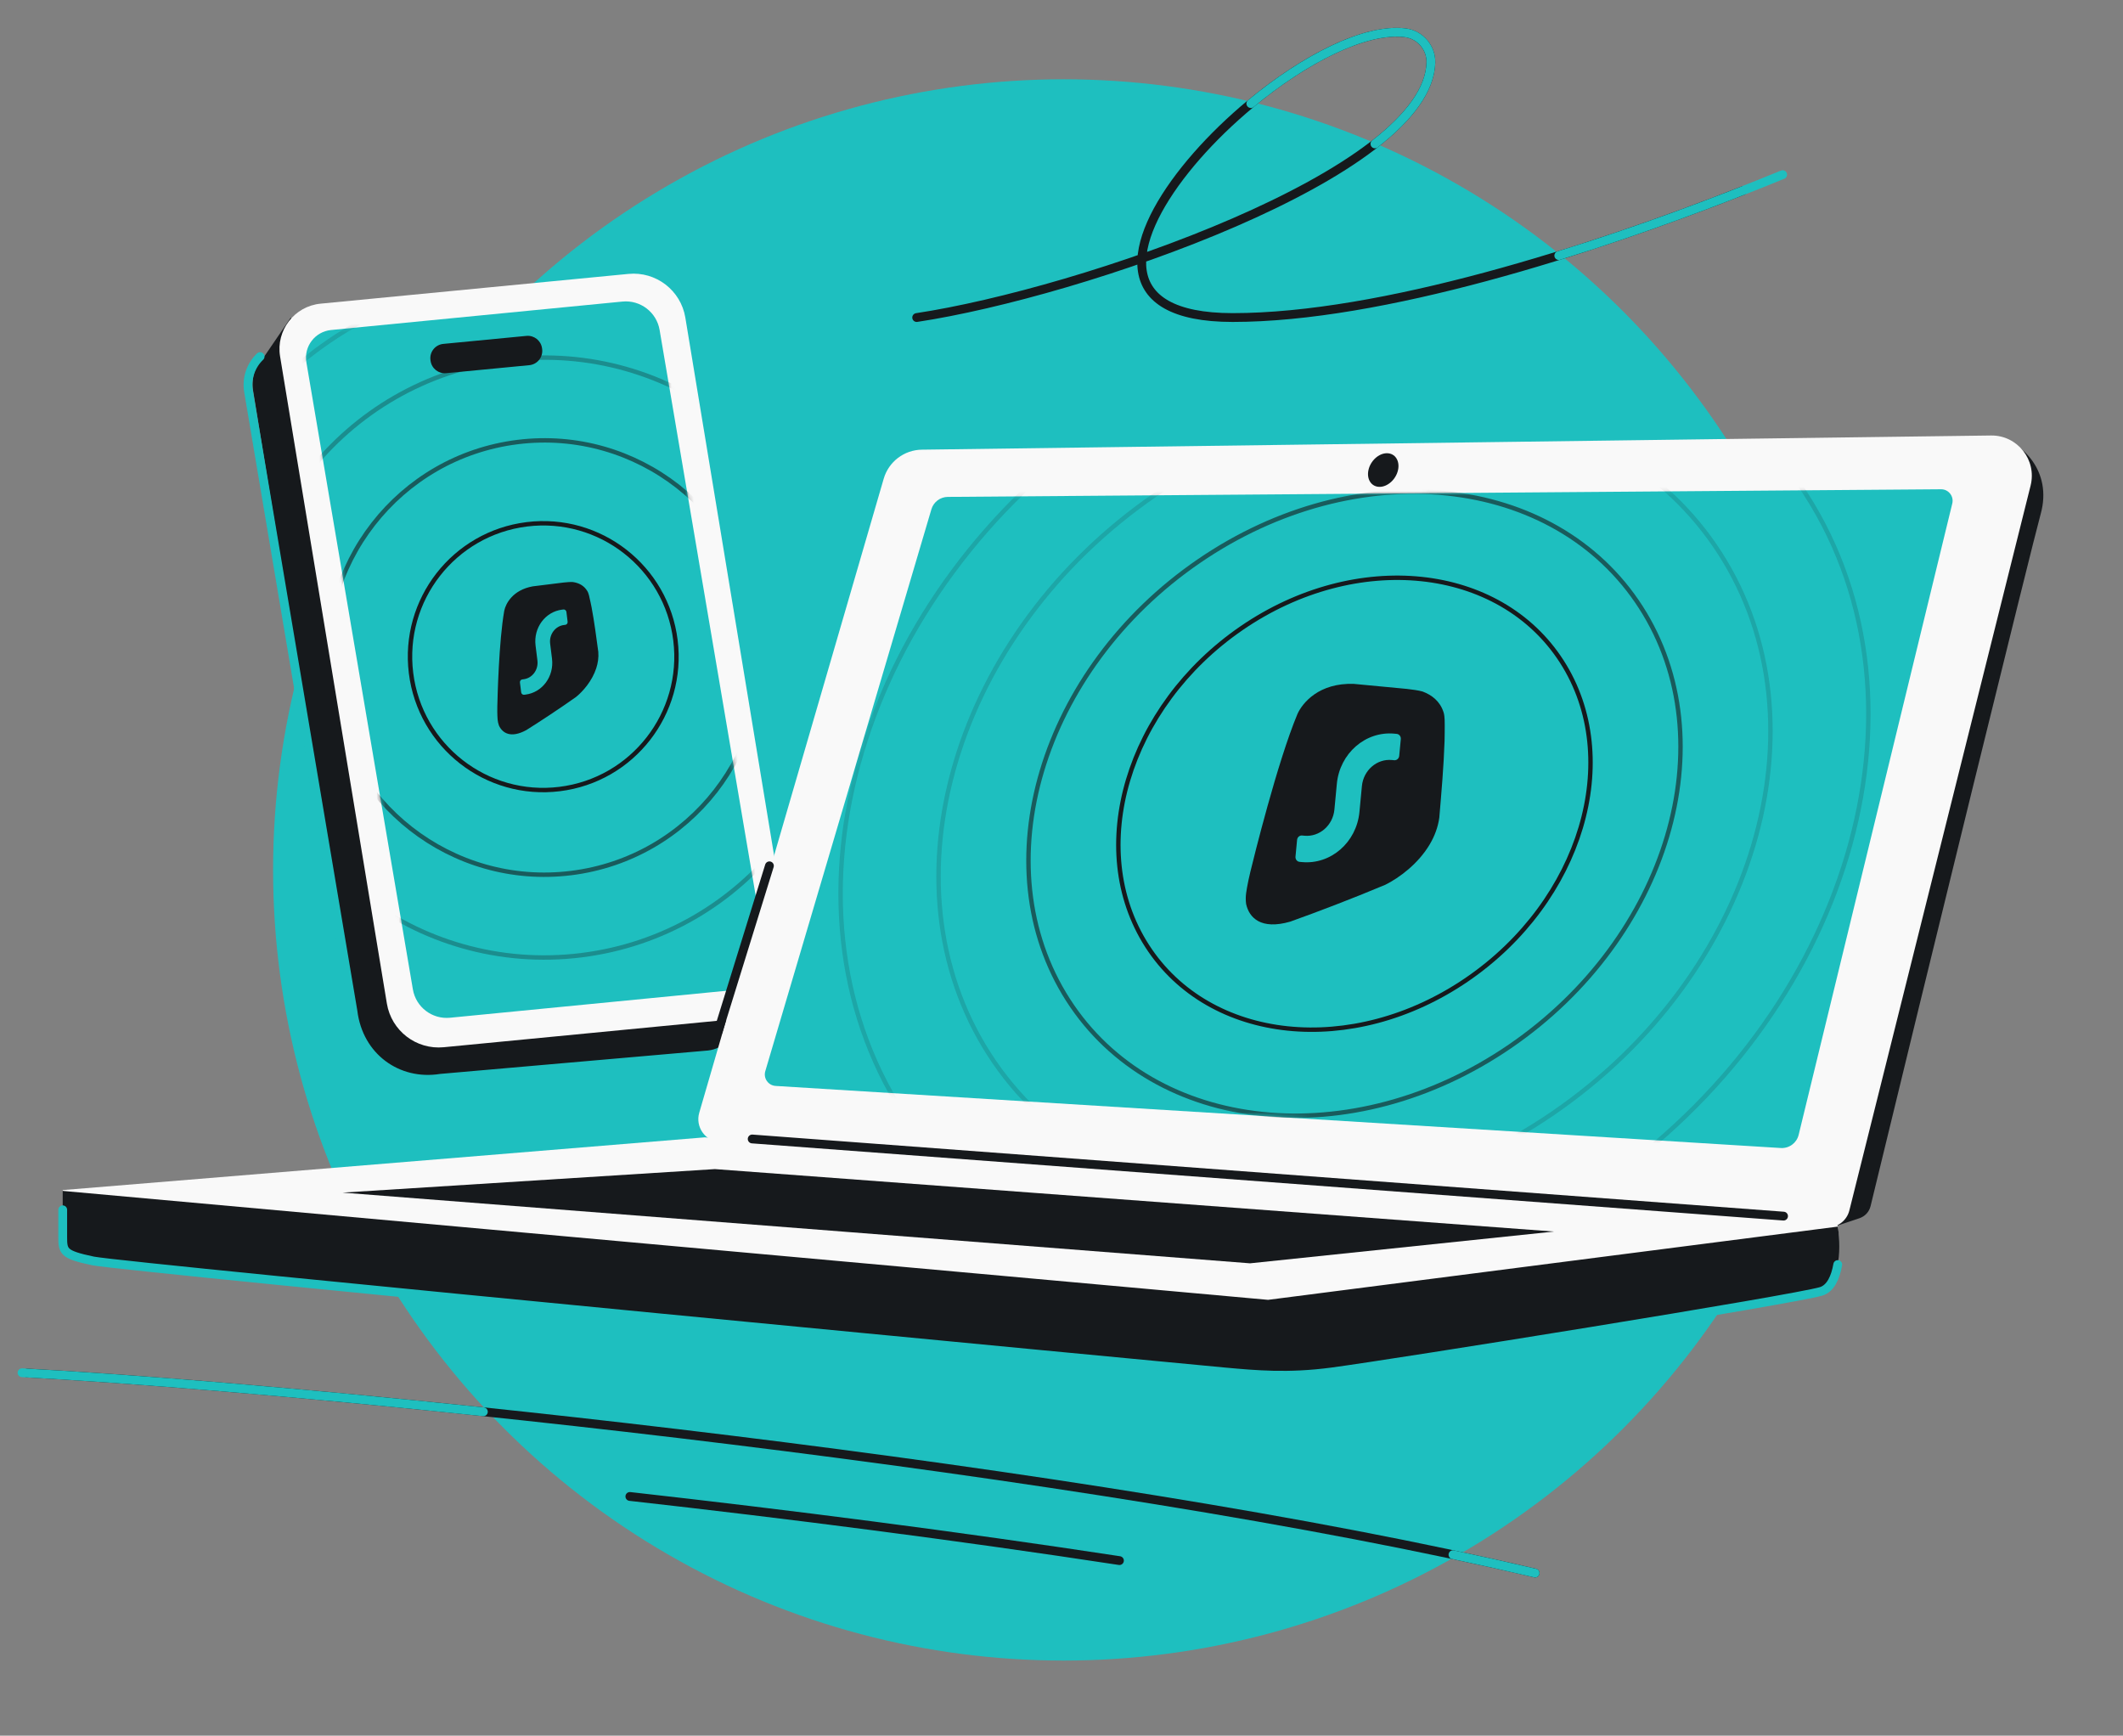
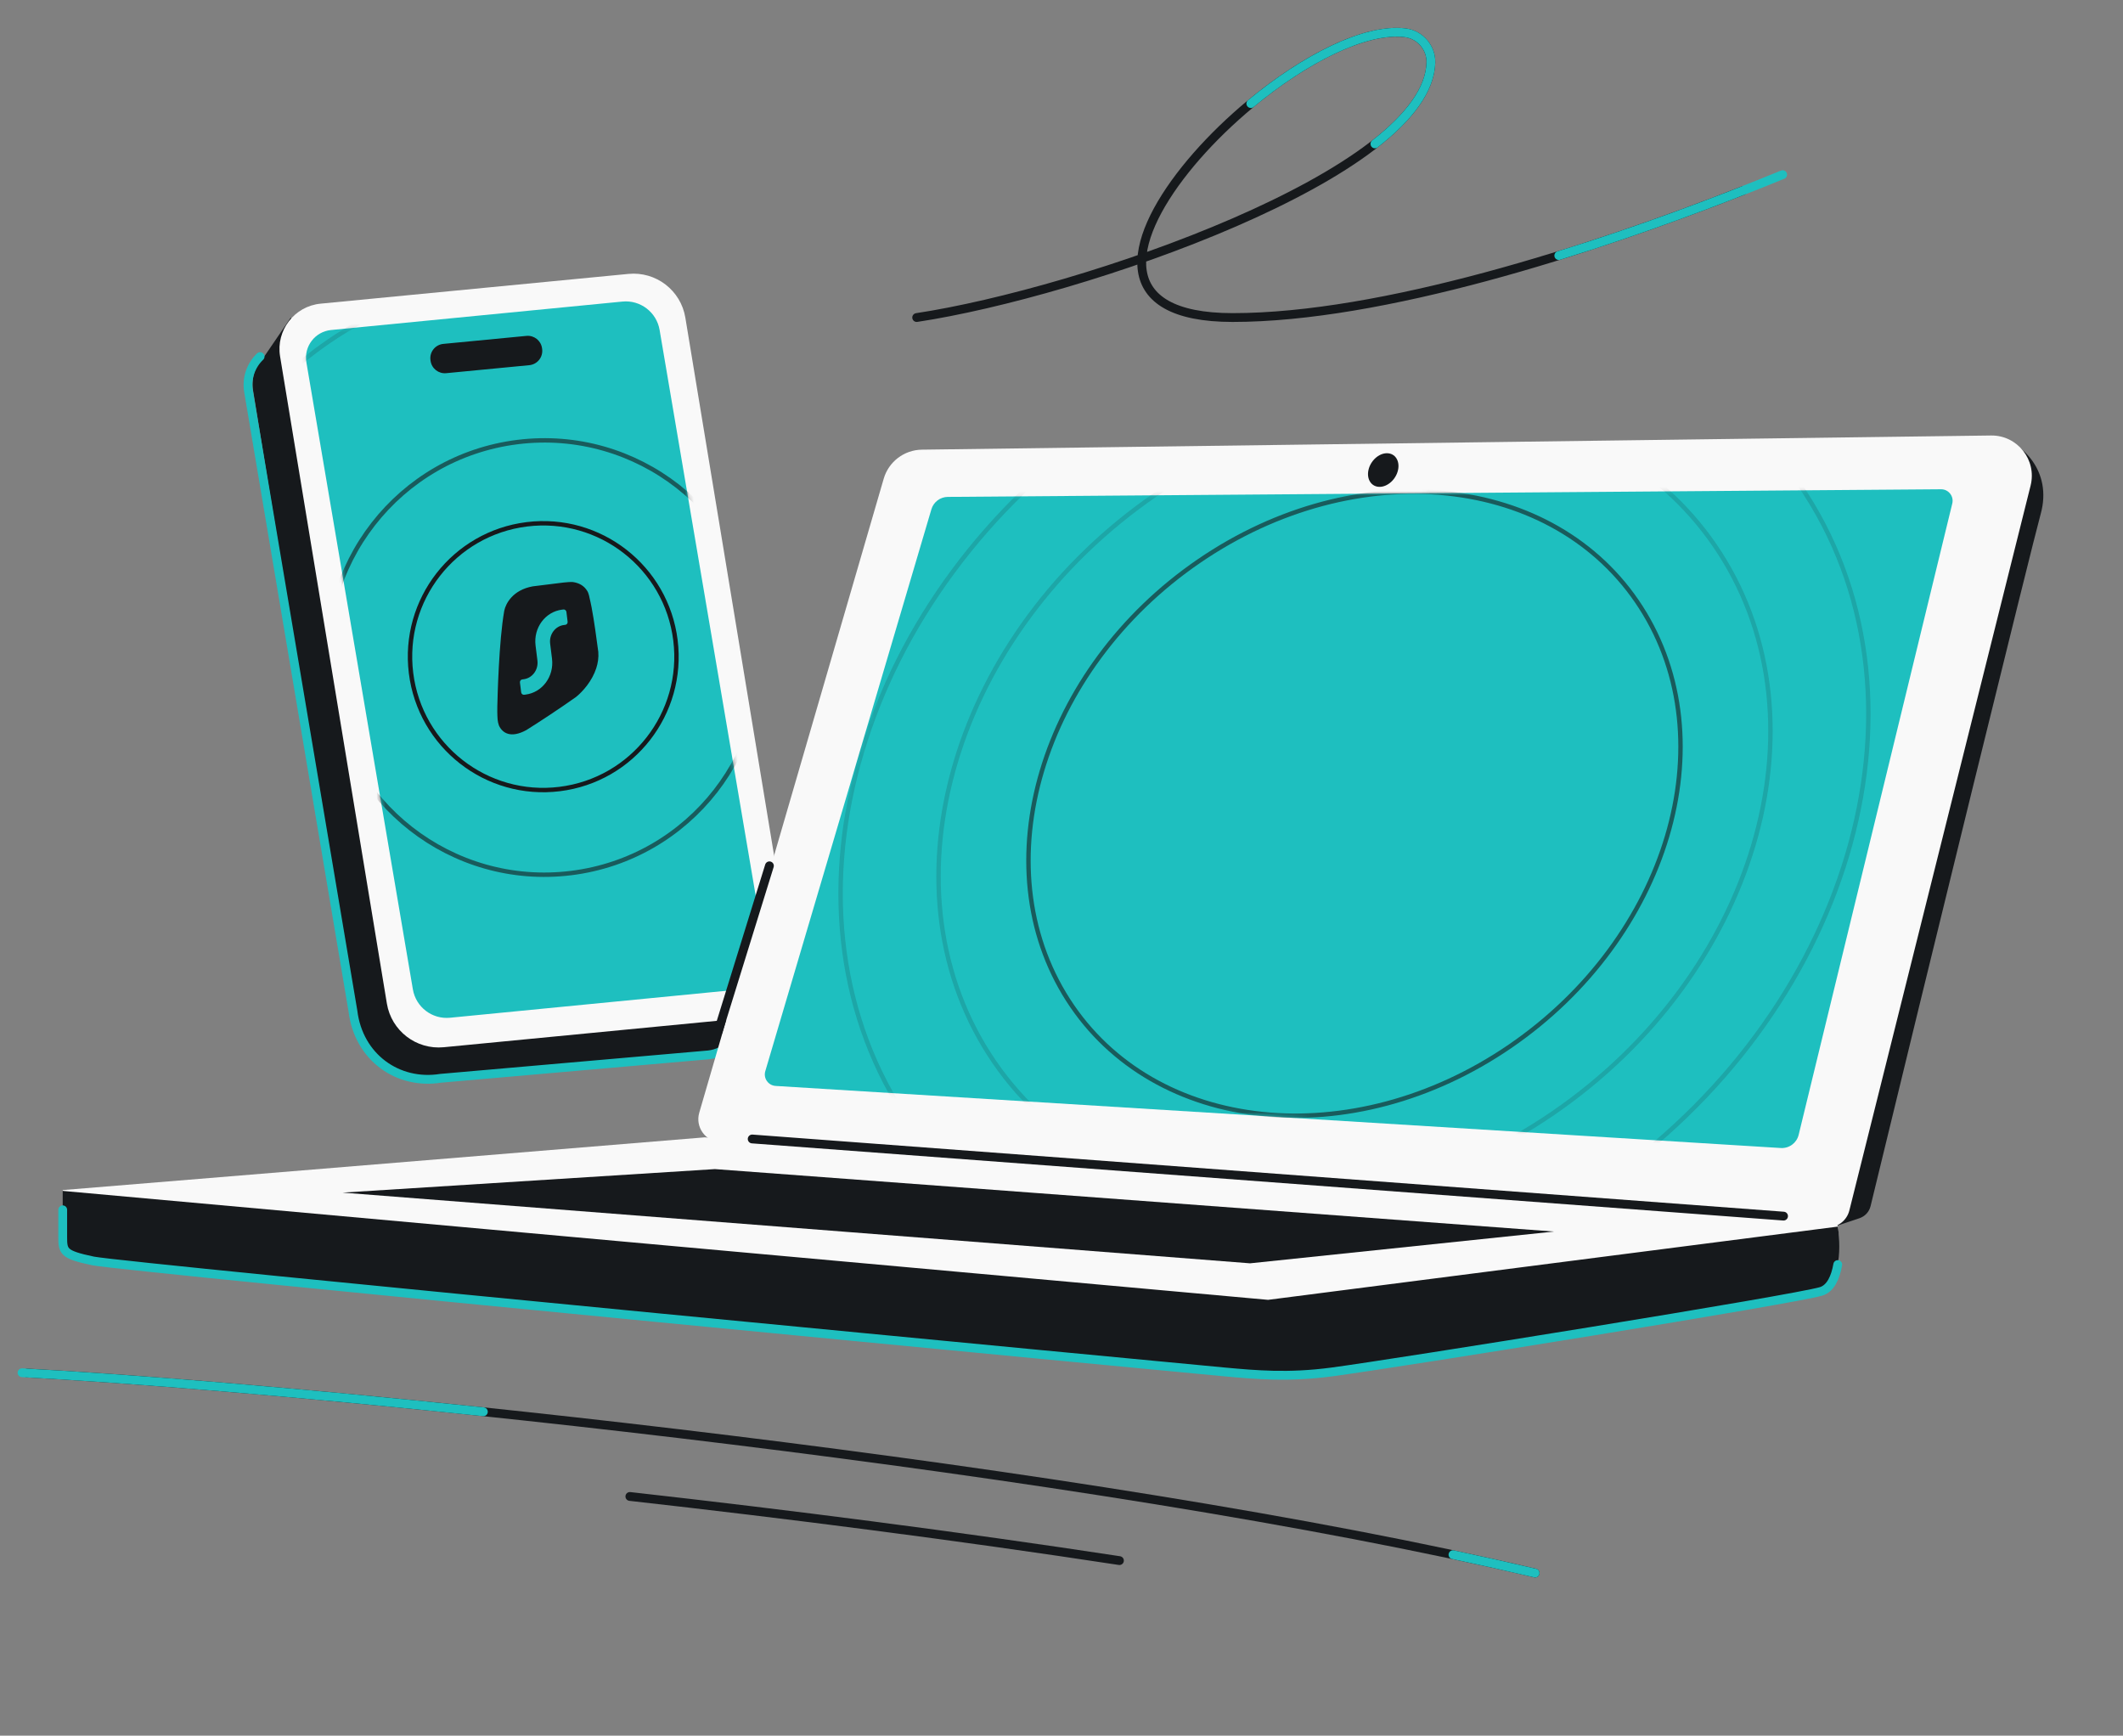
<svg xmlns="http://www.w3.org/2000/svg" width="482" height="394" viewBox="0 0 482 394" fill="none">
  <rect x="0" y="0" width="482" height="394" fill="#808080" stroke="none" />
  <g clip-path="url(#clip0_12214_9896)">
-     <circle cx="241.48" cy="197.48" r="179.48" fill="#1EBFBF" />
    <path fill-rule="evenodd" clip-rule="evenodd" d="M60.094 80.786C58.063 82.734 56.977 85.616 57.461 88.628L81.154 234.217C82.01 239.549 90.395 245.421 95.773 244.928L160.245 238.755C162.331 238.564 164.257 237.448 165.571 236.338L178.199 225.884L167.944 226.759L144.487 80.724C143.631 75.391 138.79 71.634 133.411 72.126L70.588 77.264L66.001 72.126L60.094 80.786Z" fill="#16191C" />
-     <path d="M59.053 80.942C57.021 82.89 55.935 85.772 56.419 88.785L80.131 229.53C81.402 239.979 90.298 246.333 100.041 244.78L160.811 239.47C162.896 239.279 164.822 238.164 166.136 237.053L178.765 226.599L168.509 227.475" stroke="#1EBFBF" stroke-width="2" stroke-linecap="round" />
+     <path d="M59.053 80.942C57.021 82.89 55.935 85.772 56.419 88.785L80.131 229.53C81.402 239.979 90.298 246.333 100.041 244.78L160.811 239.47C162.896 239.279 164.822 238.164 166.136 237.053L178.765 226.599" stroke="#1EBFBF" stroke-width="2" stroke-linecap="round" />
    <path d="M63.588 80.9C62.614 75 66.837 69.507 72.789 68.932L142.689 62.178C148.933 61.575 154.577 65.914 155.599 72.104L179.844 219.007C180.818 224.907 176.595 230.399 170.643 230.974L100.743 237.728C94.499 238.332 88.855 233.992 87.833 227.803L63.588 80.9Z" fill="#F9F9F9" />
    <path d="M69.561 82.253C68.948 78.642 71.526 75.269 75.171 74.914L141.322 68.457C145.389 68.06 149.071 70.874 149.755 74.903L173.932 217.238C174.545 220.848 171.967 224.221 168.322 224.577L102.171 231.034C98.104 231.431 94.422 228.617 93.738 224.588L69.561 82.253Z" fill="#1EBFBF" />
    <mask id="mask0_12214_9896" style="mask-type:alpha" maskUnits="userSpaceOnUse" x="69" y="68" width="106" height="164">
      <path d="M69.562 82.253C68.949 78.642 71.527 75.269 75.172 74.914L141.323 68.457C145.39 68.06 149.072 70.874 149.756 74.903L173.933 217.238C174.546 220.848 171.968 224.221 168.323 224.577L102.172 231.034C98.105 231.431 94.423 228.617 93.739 224.588L69.562 82.253Z" fill="#1EBFBF" />
    </mask>
    <g mask="url(#mask0_12214_9896)">
      <path d="M127.934 132.24C128.712 132.165 129.448 132.09 130.053 132.127C131.332 132.305 132.587 132.87 133.369 134.215C133.377 134.226 133.541 134.468 133.726 135.166C133.914 135.875 134.309 137.847 134.316 137.882C134.94 141.211 135.395 144.698 135.836 147.981C135.942 149.274 135.751 150.525 135.37 151.695C134.441 154.553 132.381 156.924 130.773 158.223C126.745 161.065 122.828 163.637 119.503 165.731C115.947 167.666 114.066 166.398 113.286 164.714C113.113 164.251 113.013 163.764 112.974 163.308C112.972 163.285 112.874 162.197 112.91 160.398C112.947 158.578 113.259 145.477 114.488 138.629C114.816 137.041 116.387 133.942 120.935 133.108L127.934 132.24Z" fill="#16191C" />
      <path d="M127.916 138.355C128.248 138.313 128.553 138.564 128.597 138.914L128.872 141.132C128.915 141.482 128.681 141.799 128.348 141.84L128.047 141.877C126.051 142.125 124.644 144.028 124.905 146.127L125.327 149.533C125.826 153.558 123.13 157.205 119.305 157.679L119.004 157.717C118.671 157.758 118.366 157.508 118.323 157.158L118.048 154.94C118.004 154.59 118.239 154.273 118.571 154.232L118.873 154.194C120.868 153.947 122.275 152.044 122.015 149.944L121.592 146.538C121.093 142.514 123.79 138.866 127.615 138.392L127.916 138.355Z" fill="#1EBFBF" />
-       <path opacity="0.3" d="M115.209 81.702C152.488 77.079 186.461 103.583 191.088 140.901C195.716 178.219 169.245 212.217 131.966 216.84C94.687 221.463 60.715 194.959 56.087 157.642C51.459 120.324 77.93 86.325 115.209 81.702Z" stroke="#16191C" />
      <path opacity="0.15" d="M112.9 63.052C160.467 57.154 203.815 90.972 209.72 138.588C215.624 186.205 181.849 229.586 134.282 235.484C86.715 241.383 43.367 207.565 37.462 159.949C31.557 112.333 65.333 68.951 112.9 63.052Z" stroke="#16191C" />
      <path opacity="0.6" d="M117.524 100.345C144.515 96.999 169.112 116.188 172.463 143.207C175.813 170.226 156.648 194.843 129.657 198.19C102.667 201.537 78.069 182.347 74.718 155.328C71.368 128.309 90.534 103.692 117.524 100.345Z" stroke="#16191C" />
      <path d="M119.611 119.021C136.188 116.965 151.296 128.751 153.354 145.346C155.412 161.941 143.64 177.059 127.062 179.115C110.485 181.171 95.378 169.385 93.32 152.79C91.263 136.195 103.034 121.076 119.611 119.021Z" stroke="#16191C" />
    </g>
    <path d="M97.738 81.798C97.458 79.95 98.787 78.246 100.647 78.067L119.521 76.249C121.244 76.083 122.796 77.293 123.055 79.004L123.079 79.166C123.359 81.013 122.031 82.718 120.171 82.897L101.296 84.715C99.574 84.881 98.022 83.671 97.763 81.96L97.738 81.798Z" fill="#16191C" />
    <path d="M14.238 270.154L160.012 258.183L417.165 278.031C417.828 281.212 418.01 287.933 413.423 289.366C407.69 291.157 301.774 303.106 287.208 306.467C280.914 307.919 274.308 309.223 268.441 308.148C262.573 307.073 35.279 278.98 28.47 277.547C21.662 276.113 19.381 278.552 19.381 275.136C19.381 271.162 14.238 271.54 14.238 270.154Z" fill="#F9F9F9" />
    <path d="M287.902 295.073L417.238 278.448C417.902 281.629 418.083 291.703 413.496 293.137C407.763 294.928 317.186 309.47 302.368 311.442C292.562 312.747 285.268 312.09 278.509 311.482L278.071 311.442C271.188 310.823 27.929 287.671 21.121 286.237C14.313 284.804 14.238 284.087 14.238 280.672V270.343L287.902 295.073Z" fill="#16191C" />
    <path d="M417.238 287.065C416.738 289.918 415.636 292.468 413.496 293.137C407.763 294.928 317.186 309.471 302.368 311.442C292.35 312.775 284.954 312.061 278.071 311.442C271.188 310.824 27.929 287.671 21.121 286.238C14.313 284.804 14.238 284.088 14.238 280.672C14.238 278.718 14.238 276.523 14.238 274.632" stroke="#1EBFBF" stroke-width="2" stroke-linecap="round" />
    <path d="M422.127 276.558L417.164 278.212C427.311 217.777 448.742 98.414 453.291 99.217C458.978 100.22 466.003 106.911 463.327 116.612C461.215 124.267 437.012 222.851 424.69 273.795C424.372 275.108 423.409 276.13 422.127 276.558Z" fill="#16191C" />
    <path d="M162.311 265.393L352.822 279.571L283.802 286.782L77.772 270.732L162.311 265.393Z" fill="#16191C" />
    <path d="M419.871 274.788L461.023 110.228C462.48 104.405 458.028 98.781 452.026 98.86L209.298 102.077C205.275 102.13 201.759 104.806 200.635 108.669L158.755 252.595C157.828 255.781 160.065 259.013 163.374 259.268L414.96 278.622C417.283 278.622 419.308 277.041 419.871 274.788Z" fill="#F9F9F9" />
    <path d="M173.75 243.163L211.463 115.609C211.952 113.953 213.467 112.813 215.193 112.799L440.68 111.066C442.382 111.053 443.642 112.644 443.24 114.298L408.36 257.62C407.911 259.465 406.204 260.723 404.308 260.606L176.096 246.513C174.419 246.41 173.274 244.774 173.75 243.163Z" fill="#1EBFBF" />
    <mask id="mask1_12214_9896" style="mask-type:alpha" maskUnits="userSpaceOnUse" x="173" y="111" width="271" height="150">
      <path d="M173.756 243.163L211.469 115.609C211.958 113.953 213.472 112.813 215.199 112.799L440.686 111.066C442.388 111.053 443.648 112.644 443.246 114.298L408.366 257.62C407.917 259.465 406.21 260.723 404.314 260.606L176.102 246.513C174.425 246.41 173.28 244.774 173.756 243.163Z" fill="#1EBFBF" />
    </mask>
    <g mask="url(#mask1_12214_9896)">
-       <path d="M319.394 156.386C320.723 156.549 321.978 156.695 322.975 156.98C325.047 157.75 326.934 159.157 327.744 161.694C327.744 161.694 327.936 162.15 327.988 163.415C328.04 164.68 327.971 168.173 327.971 168.173C327.782 173.964 327.253 179.956 326.776 185.605C326.475 187.805 325.693 189.825 324.626 191.638C322.015 196.07 317.698 199.267 314.53 200.843C306.751 204.103 299.257 206.952 292.927 209.219C286.271 211.138 283.599 208.326 282.918 205.225C282.8 204.387 282.812 203.537 282.916 202.76C282.916 202.76 283.151 200.899 283.886 197.874C284.62 194.849 289.982 173.076 294.567 162.089C295.702 159.557 299.473 154.96 307.38 155.248L319.394 156.386Z" fill="#16191C" />
-       <path d="M317.103 166.595C317.674 166.649 318.091 167.18 318.034 167.78L317.673 171.587C317.616 172.188 317.108 172.631 316.537 172.577L316.02 172.528C312.594 172.204 309.54 174.863 309.199 178.467L308.646 184.313C307.991 191.221 302.139 196.318 295.573 195.696L295.056 195.647C294.485 195.593 294.068 195.062 294.125 194.461L294.486 190.655C294.542 190.054 295.051 189.611 295.622 189.665L296.139 189.714C299.565 190.038 302.619 187.379 302.96 183.775L303.513 177.929C304.167 171.02 310.02 165.924 316.586 166.546L317.103 166.595Z" fill="#1EBFBF" />
      <path opacity="0.6" d="M242.493 226.999C222.962 196.561 236.308 151.965 272.188 127.381C308.068 102.797 353.017 107.451 372.548 137.889C392.078 168.327 378.732 212.923 342.852 237.507C306.972 262.091 262.024 257.436 242.493 226.999Z" stroke="#16191C" />
      <path opacity="0.15" d="M224.553 239.299C199.641 200.475 216.657 143.577 262.446 112.204C308.234 80.83 365.578 86.779 390.49 125.603C415.402 164.427 398.385 221.326 352.596 252.699C306.808 284.072 249.465 278.123 224.553 239.299Z" stroke="#16191C" />
      <path opacity="0.15" d="M205.015 252.674C174.245 204.72 195.257 134.428 251.834 95.663C308.411 56.898 379.248 64.256 410.019 112.21C440.789 160.164 419.776 230.456 363.2 269.221C306.623 307.986 235.785 300.628 205.015 252.674Z" stroke="#16191C" />
-       <path d="M260.423 214.715C246.273 192.663 255.948 160.369 281.919 142.574C307.89 124.779 340.444 128.14 354.594 150.191C368.743 172.243 359.067 204.538 333.097 222.332C307.126 240.127 274.573 236.766 260.423 214.715Z" stroke="#16191C" />
    </g>
    <path d="M170.773 258.554L404.932 276.067" stroke="#16191C" stroke-width="2" stroke-linecap="round" />
    <ellipse cx="3.357" cy="3.907" rx="3.357" ry="3.907" transform="matrix(1 0 -0.213 0.977 311.523 102.885)" fill="#16191C" />
    <path d="M163.041 234.131L174.687 196.546" stroke="#16191C" stroke-width="2" stroke-linecap="round" />
    <path d="M208.12 72.083C245.237 66.482 324.245 39.46 324.864 14.198C324.947 10.835 322.41 7.869 319.072 7.447C292.347 4.066 225.634 72.083 279.853 72.083C313.543 72.083 360.818 56.987 395.712 43.269" stroke="#16191C" stroke-width="2" stroke-linecap="round" />
    <path d="M283.987 23.513C296.065 13.51 309.924 6.284 319.082 7.448C322.42 7.873 324.945 10.826 324.865 14.19C324.718 20.356 319.899 26.628 312.158 32.667M353.902 58.014C372.252 52.33 390.002 45.695 404.73 39.645" stroke="#1EBFBF" stroke-width="2" stroke-linecap="round" />
    <path d="M348.522 357.094C247.411 333.22 77.08 315.572 6.208 311.687" stroke="#16191C" stroke-width="2" stroke-linecap="round" />
    <path d="M348.522 357.093C342.538 355.68 336.311 354.289 329.877 352.921M109.742 320.479C67.198 316.01 29.765 312.945 5 311.621" stroke="#1EBFBF" stroke-width="2" stroke-linecap="round" />
    <path d="M254.155 354.266C217.294 348.642 178.883 343.727 143.002 339.705" stroke="#16191C" stroke-width="2" stroke-linecap="round" />
  </g>
  <defs>
    <clipPath id="clip0_12214_9896">
      <rect width="482" height="394" fill="white" />
    </clipPath>
  </defs>
</svg>